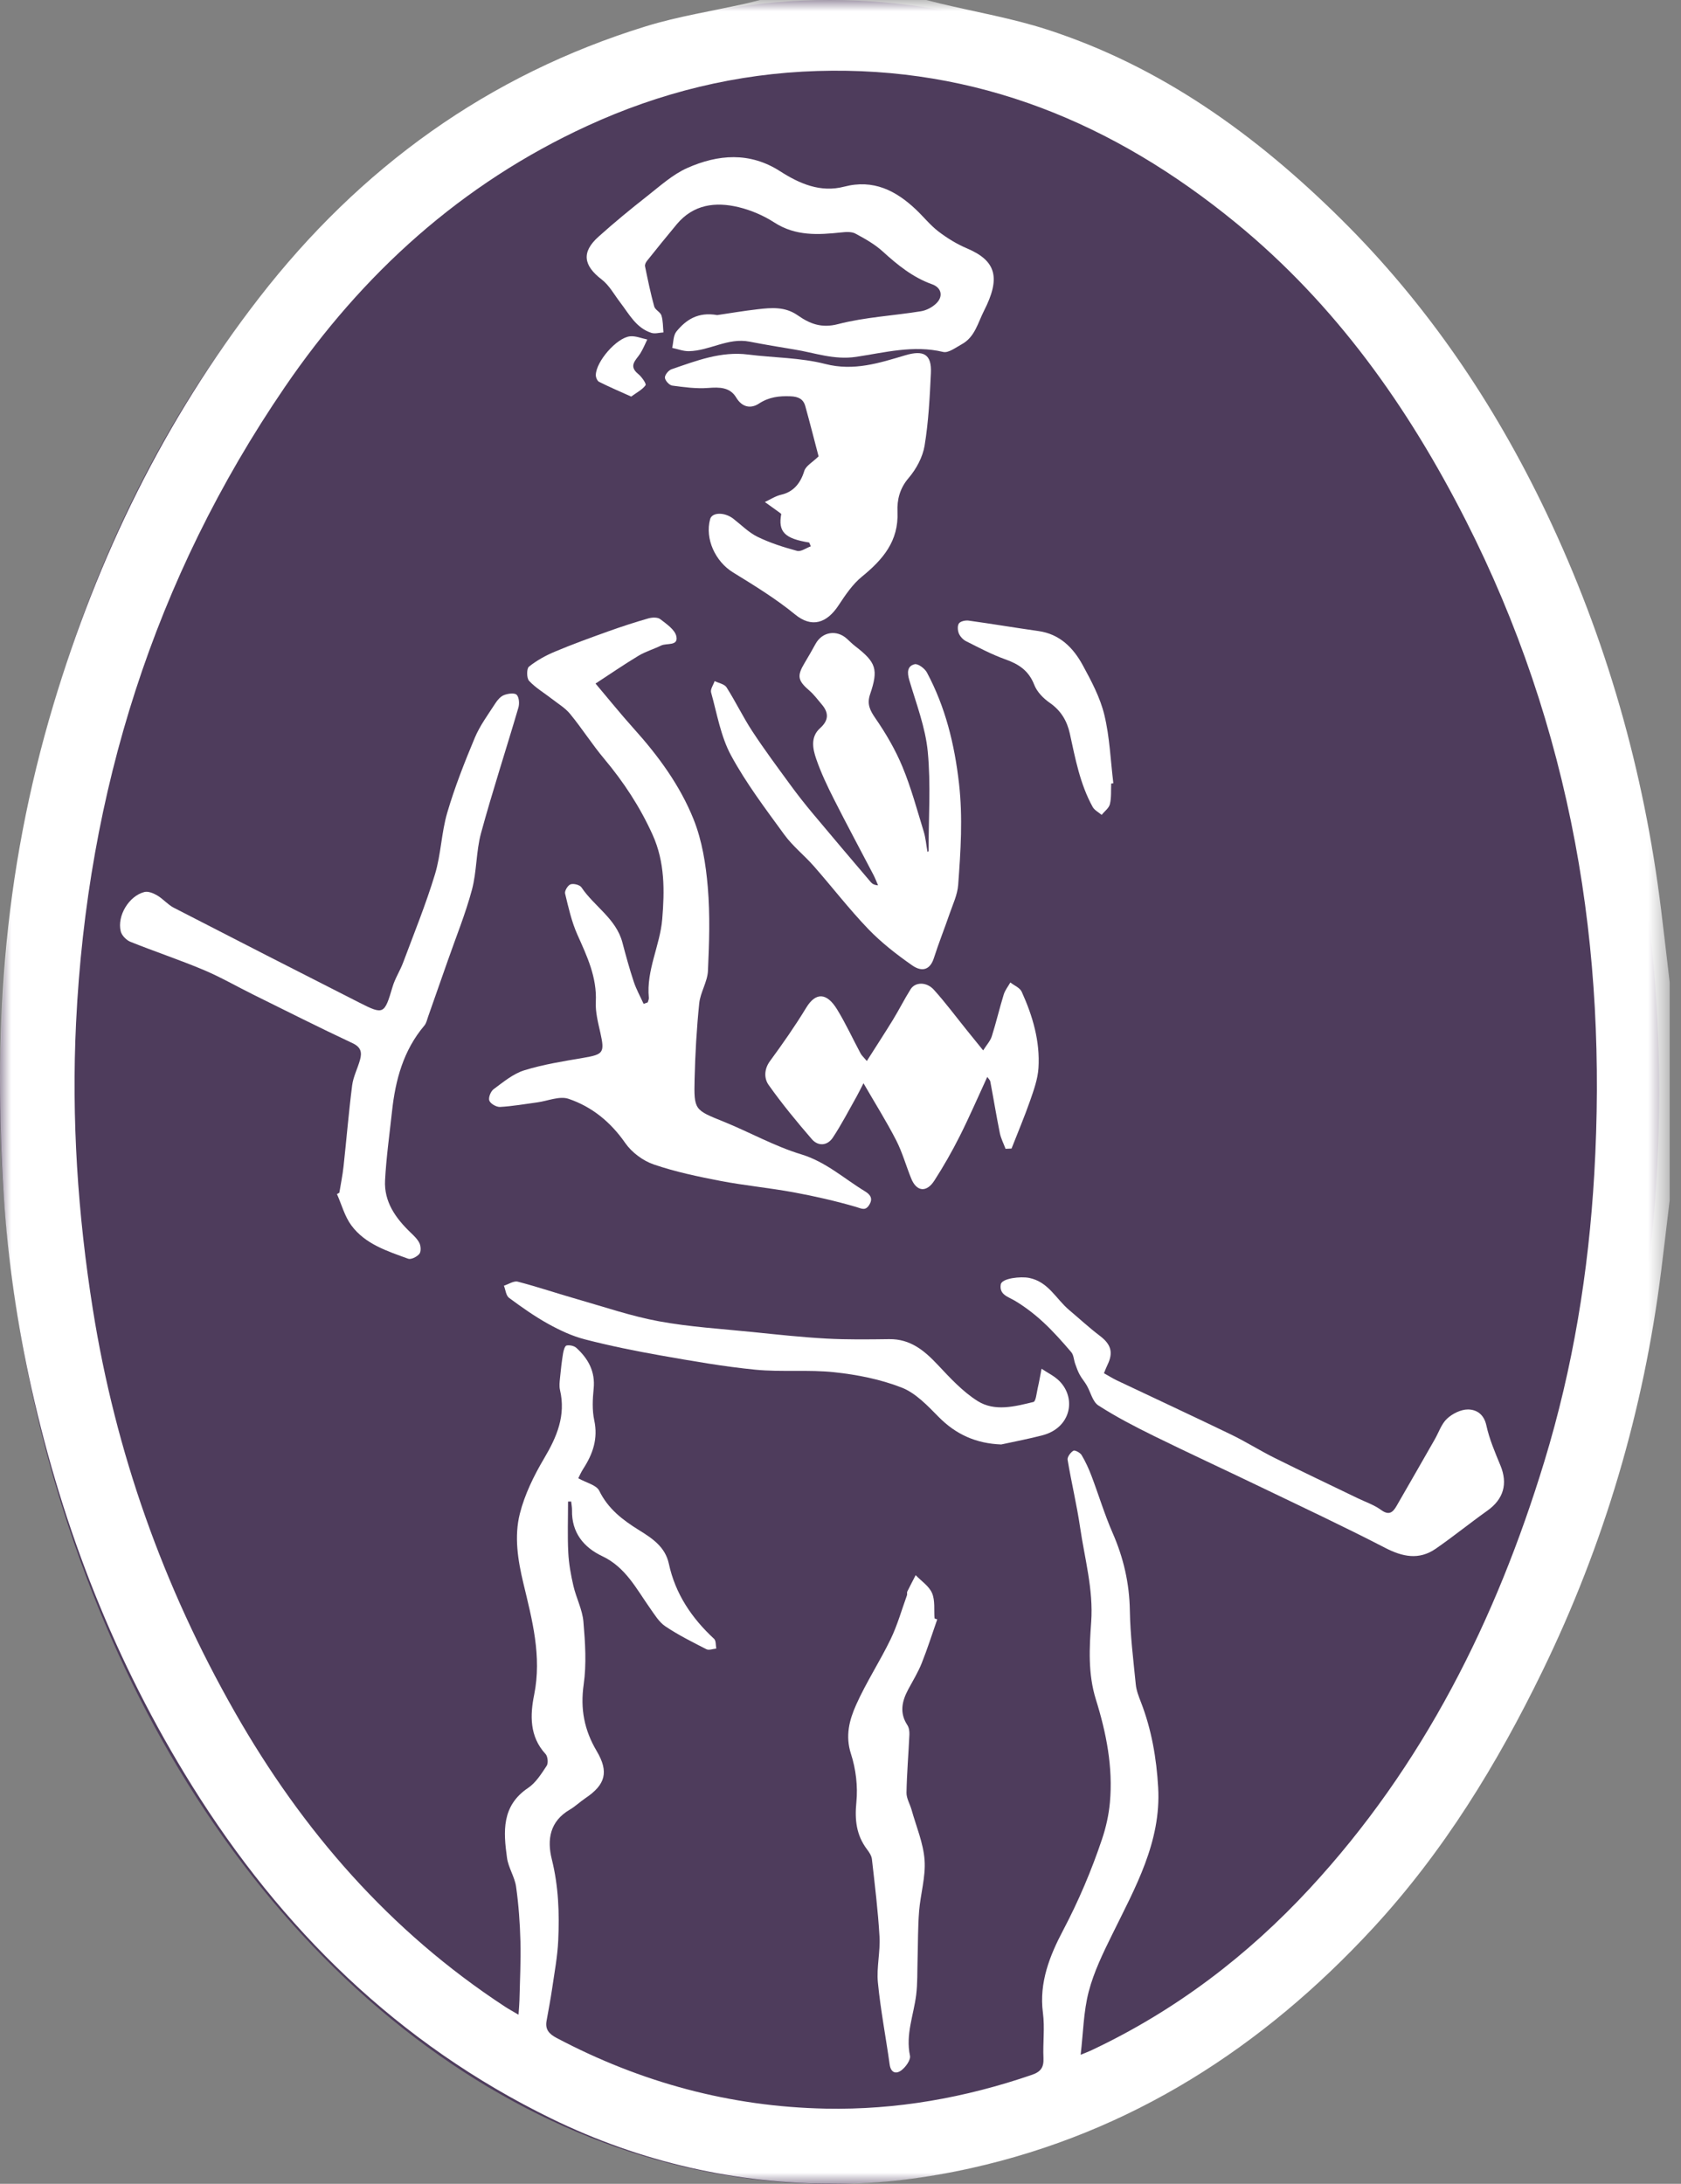
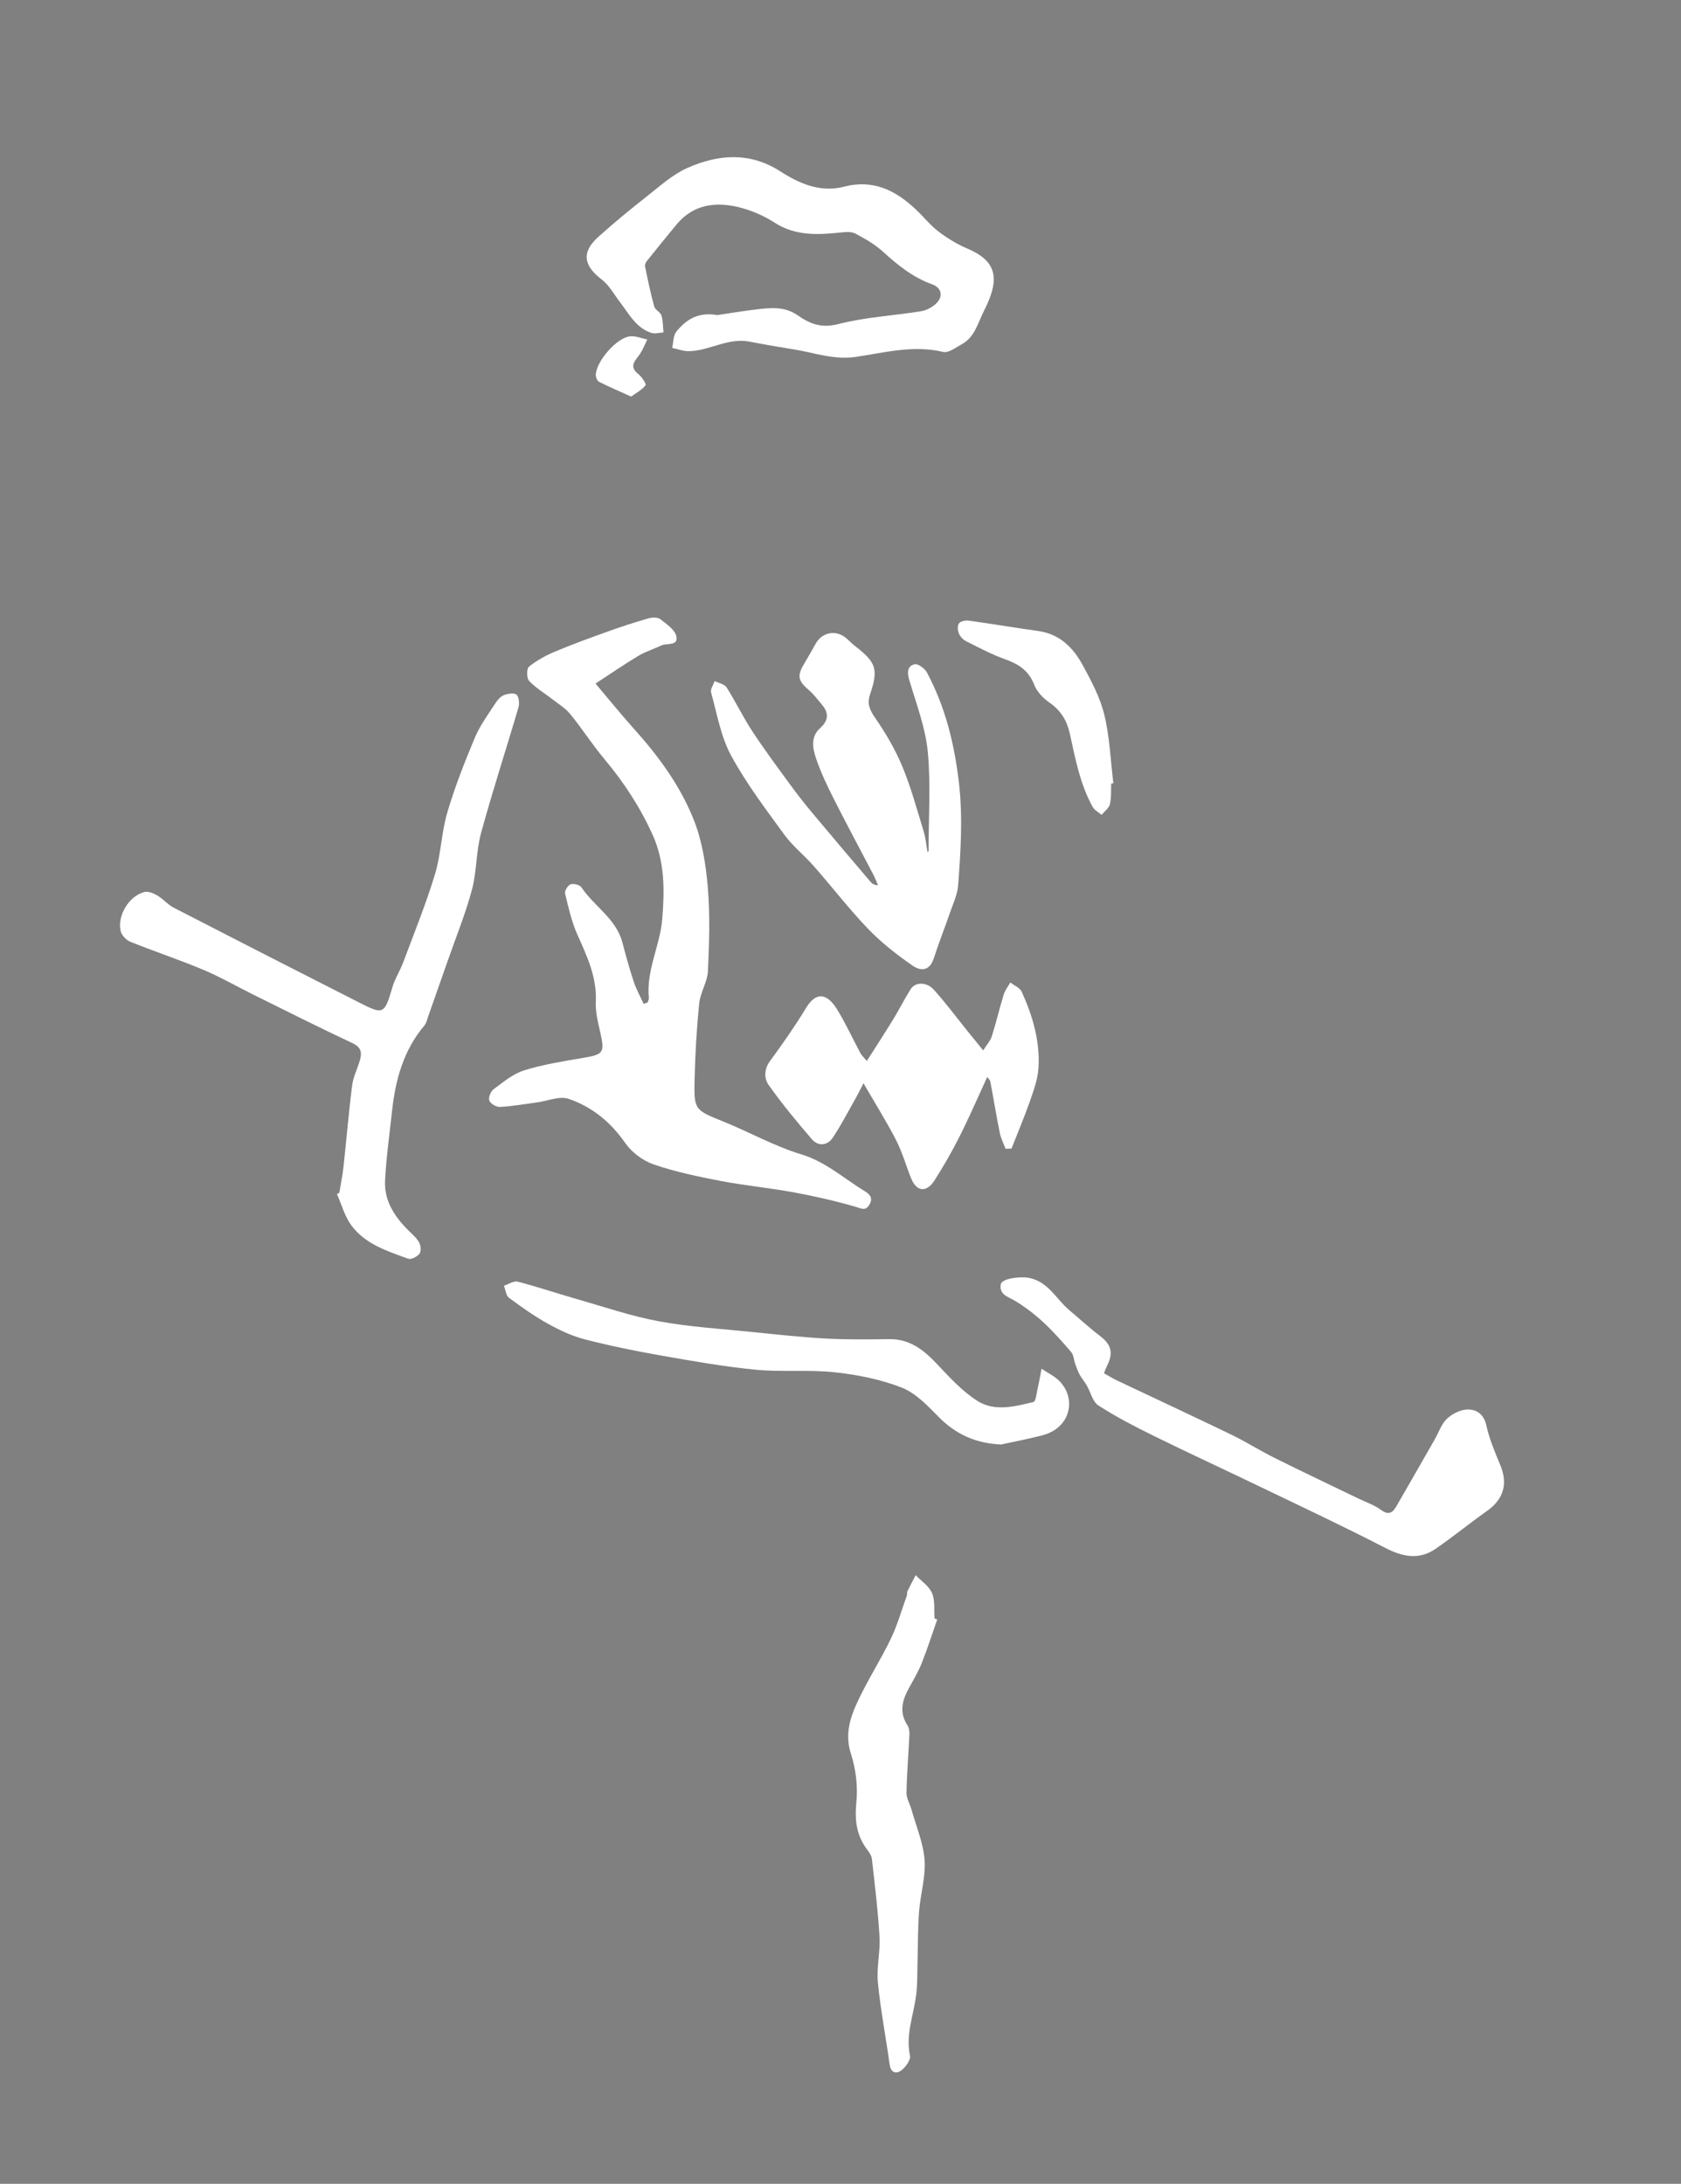
<svg xmlns="http://www.w3.org/2000/svg" xmlns:xlink="http://www.w3.org/1999/xlink" width="77px" height="100px" viewBox="0 0 77 100" version="1.1">
  <rect x="0" y="0" width="77" height="100" fill="#808080" stroke="none" />
  <title>Group</title>
  <defs>
-     <polygon id="path-1" points="0 0 76.481 0 76.481 100 0 100" />
-   </defs>
+     </defs>
  <g id="Pages" stroke="none" stroke-width="1" fill="none" fill-rule="evenodd">
    <g id="2.-Public-Home" transform="translate(-762, -23)">
      <g id="Header-Sticky" transform="translate(0, 3)">
        <g id="Group" transform="translate(762, 20)">
-           <ellipse id="Oval" fill="#4E3C5C" cx="38" cy="50" rx="38" ry="50" />
          <g id="LogoEmblemBlack">
            <g id="Group-3">
              <mask id="mask-2" fill="white">
                <use xlink:href="#path-1" />
              </mask>
              <g id="Clip-2" />
              <path d="M49.5,94.091 C49.663,94.023 49.845,93.955 50.021,93.872 C53.836,92.072 57.136,89.563 59.992,86.478 C65.197,80.856 68.526,74.183 70.743,66.913 C72.051,62.628 72.768,58.236 73.027,53.76 C73.322,48.665 73.089,43.606 72.15,38.587 C71.186,33.437 69.525,28.52 67.15,23.846 C64.499,18.63 61.178,13.943 56.61,10.205 C51.026,5.636 44.749,3.024 37.435,3.251 C33.749,3.365 30.241,4.229 26.9,5.765 C21.131,8.416 16.59,12.535 13.039,17.736 C7.055,26.501 3.998,36.262 3.484,46.836 C3.271,51.233 3.562,55.611 4.253,59.956 C5.294,66.496 7.472,72.633 10.752,78.39 C13.855,83.838 17.86,88.435 23.125,91.883 C23.301,91.999 23.486,92.099 23.751,92.256 C23.771,91.957 23.79,91.777 23.794,91.596 C23.814,90.7 23.862,89.803 23.839,88.908 C23.818,88.069 23.757,87.226 23.64,86.395 C23.576,85.944 23.286,85.524 23.224,85.072 C23.058,83.875 22.969,82.691 24.188,81.873 C24.543,81.635 24.798,81.225 25.042,80.856 C25.122,80.735 25.091,80.427 24.989,80.317 C24.247,79.516 24.281,78.526 24.467,77.609 C24.826,75.834 24.373,74.166 23.973,72.496 C23.717,71.426 23.549,70.355 23.812,69.313 C24.035,68.43 24.456,67.571 24.924,66.781 C25.51,65.793 25.925,64.817 25.651,63.647 C25.61,63.47 25.635,63.273 25.653,63.088 C25.688,62.717 25.731,62.346 25.791,61.978 C25.812,61.845 25.872,61.631 25.95,61.613 C26.088,61.582 26.296,61.626 26.4,61.72 C26.945,62.216 27.271,62.804 27.193,63.587 C27.145,64.066 27.12,64.571 27.22,65.035 C27.401,65.876 27.158,66.577 26.717,67.257 C26.611,67.42 26.535,67.602 26.489,67.692 C26.859,67.9 27.32,68 27.448,68.262 C27.856,69.096 28.523,69.602 29.273,70.068 C29.872,70.44 30.47,70.827 30.638,71.608 C30.935,72.987 31.687,74.098 32.711,75.046 C32.802,75.131 32.78,75.338 32.81,75.489 C32.658,75.503 32.474,75.579 32.359,75.52 C31.719,75.194 31.073,74.871 30.478,74.472 C30.186,74.276 29.983,73.933 29.771,73.634 C29.145,72.748 28.656,71.763 27.586,71.258 C26.736,70.857 26.18,70.176 26.202,69.155 C26.204,69.022 26.177,68.889 26.163,68.756 C26.115,68.757 26.068,68.758 26.02,68.759 C26.02,69.536 25.991,70.314 26.03,71.089 C26.056,71.603 26.149,72.118 26.266,72.621 C26.394,73.174 26.677,73.705 26.724,74.26 C26.806,75.214 26.87,76.195 26.736,77.135 C26.576,78.255 26.764,79.224 27.331,80.181 C27.901,81.142 27.731,81.725 26.817,82.339 C26.57,82.506 26.352,82.718 26.096,82.868 C25.186,83.402 25.05,84.235 25.277,85.143 C25.584,86.371 25.628,87.613 25.57,88.859 C25.536,89.598 25.396,90.332 25.29,91.067 C25.218,91.561 25.122,92.052 25.035,92.544 C24.965,92.939 25.16,93.142 25.498,93.321 C29.357,95.36 33.459,96.47 37.824,96.557 C41.064,96.621 44.205,96.06 47.268,95.009 C47.68,94.867 47.816,94.663 47.797,94.242 C47.765,93.552 47.863,92.849 47.772,92.169 C47.589,90.781 48.092,89.538 48.691,88.403 C49.406,87.047 49.995,85.658 50.479,84.218 C50.661,83.679 50.788,83.107 50.84,82.541 C50.988,80.925 50.676,79.352 50.199,77.824 C49.831,76.643 49.898,75.456 49.983,74.27 C50.089,72.784 49.684,71.372 49.474,69.932 C49.322,68.897 49.074,67.876 48.903,66.843 C48.882,66.716 49.038,66.509 49.168,66.43 C49.234,66.39 49.479,66.519 49.545,66.63 C49.725,66.932 49.873,67.257 49.998,67.587 C50.327,68.454 50.594,69.347 50.965,70.195 C51.464,71.334 51.733,72.497 51.754,73.746 C51.772,74.877 51.914,76.007 52.026,77.135 C52.053,77.407 52.158,77.678 52.259,77.937 C52.749,79.197 52.976,80.519 53.051,81.853 C53.193,84.346 51.997,86.442 50.947,88.579 C50.531,89.424 50.107,90.289 49.871,91.193 C49.631,92.11 49.619,93.086 49.5,94.091 L49.5,94.091 Z M76.481,54.964 C76.352,56.036 76.228,57.109 76.094,58.18 C75.292,64.59 73.483,70.703 70.658,76.51 C68.582,80.778 66.119,84.8 62.884,88.299 C57.829,93.765 51.799,97.647 44.481,99.282 C42.458,99.734 40.348,100 38.278,100 C33.732,100.002 29.355,99.013 25.252,97.009 C18.243,93.587 12.888,88.337 8.793,81.766 C5.287,76.14 2.888,70.043 1.443,63.575 C0.796,60.677 0.367,57.743 0.174,54.774 C-0.062,51.152 -0.072,47.529 0.232,43.915 C0.564,39.964 1.305,36.081 2.444,32.278 C4.472,25.501 7.531,19.233 11.868,13.64 C16.486,7.683 22.352,3.432 29.591,1.203 C31.063,0.75 32.601,0.512 34.108,0.173 C34.344,0.12 34.577,0.058 34.811,0 L42.429,0 C42.645,0.054 42.86,0.111 43.077,0.163 C44.705,0.553 46.368,0.838 47.956,1.351 C53.204,3.047 57.552,6.197 61.428,10.033 C65.367,13.932 68.435,18.458 70.82,23.456 C73.575,29.232 75.307,35.305 76.088,41.653 C76.225,42.762 76.351,43.871 76.481,44.981 L76.481,54.964 Z" id="Fill-1" fill="#FFFFFF" mask="url(#mask-2)" />
            </g>
            <path d="M29.669,45.901 C29.687,45.831 29.728,45.759 29.721,45.691 C29.597,44.431 30.234,43.297 30.334,42.09 C30.441,40.797 30.463,39.488 29.894,38.227 C29.317,36.95 28.569,35.812 27.675,34.746 C27.124,34.089 26.661,33.358 26.117,32.695 C25.89,32.416 25.559,32.221 25.269,31.995 C24.921,31.724 24.53,31.495 24.235,31.177 C24.12,31.053 24.118,30.616 24.229,30.527 C24.584,30.243 24.999,30.015 25.422,29.838 C26.221,29.502 27.038,29.206 27.855,28.913 C28.462,28.695 29.077,28.495 29.698,28.317 C29.867,28.269 30.12,28.257 30.241,28.35 C30.529,28.572 30.916,28.833 30.981,29.138 C31.079,29.597 30.539,29.436 30.285,29.559 C29.944,29.725 29.571,29.834 29.247,30.028 C28.597,30.418 27.971,30.85 27.279,31.301 C27.876,32.006 28.43,32.696 29.021,33.353 C30.15,34.605 31.148,35.963 31.771,37.52 C32.159,38.488 32.332,39.575 32.421,40.623 C32.529,41.895 32.487,43.184 32.428,44.461 C32.404,44.96 32.081,45.44 32.029,45.942 C31.911,47.092 31.845,48.249 31.817,49.405 C31.782,50.843 31.816,50.823 33.159,51.367 C34.345,51.848 35.477,52.487 36.694,52.856 C37.831,53.2 38.658,53.968 39.62,54.551 C39.889,54.714 39.992,54.902 39.808,55.186 C39.633,55.455 39.466,55.341 39.204,55.264 C38.269,54.992 37.314,54.775 36.356,54.598 C35.246,54.394 34.118,54.289 33.01,54.077 C31.976,53.878 30.937,53.661 29.944,53.321 C29.451,53.152 28.94,52.771 28.642,52.343 C27.973,51.38 27.116,50.679 26.042,50.316 C25.628,50.176 25.088,50.415 24.605,50.48 C24.039,50.556 23.474,50.656 22.906,50.688 C22.738,50.697 22.469,50.543 22.414,50.399 C22.362,50.264 22.478,49.972 22.612,49.874 C23.054,49.548 23.504,49.169 24.014,49.011 C24.893,48.739 25.815,48.595 26.726,48.439 C27.641,48.283 27.703,48.203 27.501,47.295 C27.396,46.828 27.269,46.345 27.292,45.877 C27.347,44.744 26.889,43.786 26.447,42.797 C26.182,42.203 26.037,41.551 25.884,40.914 C25.855,40.793 26.014,40.534 26.136,40.494 C26.277,40.447 26.556,40.518 26.634,40.633 C27.218,41.506 28.222,42.065 28.51,43.159 C28.668,43.76 28.833,44.362 29.029,44.952 C29.145,45.302 29.329,45.631 29.482,45.969 C29.544,45.946 29.607,45.924 29.669,45.901" id="Fill-4" fill="#FFFFFF" />
            <path d="M42.533,38.978 C42.533,37.457 42.642,35.926 42.497,34.418 C42.39,33.308 41.97,32.224 41.65,31.14 C41.549,30.795 41.554,30.5 41.896,30.416 C42.049,30.379 42.36,30.609 42.458,30.794 C43.305,32.378 43.721,34.07 43.927,35.865 C44.107,37.436 44.005,38.974 43.89,40.523 C43.857,40.974 43.644,41.414 43.494,41.852 C43.261,42.53 42.993,43.195 42.776,43.876 C42.62,44.365 42.275,44.549 41.781,44.204 C41.068,43.706 40.369,43.162 39.768,42.538 C38.89,41.623 38.113,40.612 37.275,39.658 C36.841,39.165 36.311,38.748 35.927,38.221 C35.068,37.042 34.177,35.867 33.485,34.59 C33.013,33.718 32.843,32.679 32.572,31.706 C32.532,31.56 32.676,31.362 32.735,31.188 C32.921,31.28 33.184,31.324 33.28,31.474 C33.698,32.131 34.036,32.839 34.463,33.489 C35.014,34.329 35.615,35.136 36.208,35.947 C36.534,36.394 36.877,36.829 37.232,37.253 C38.111,38.306 39.001,39.351 39.89,40.396 C39.957,40.475 40.054,40.528 40.221,40.539 C40.151,40.379 40.089,40.215 40.009,40.06 C39.405,38.902 38.784,37.753 38.195,36.587 C37.894,35.992 37.606,35.385 37.389,34.756 C37.226,34.285 37.116,33.746 37.566,33.342 C37.965,32.984 37.97,32.637 37.637,32.251 C37.456,32.042 37.293,31.812 37.086,31.634 C36.54,31.164 36.495,30.958 36.858,30.354 C37.031,30.068 37.196,29.776 37.358,29.483 C37.665,28.925 38.331,28.82 38.803,29.258 C38.925,29.371 39.044,29.489 39.175,29.59 C40.132,30.33 40.245,30.645 39.855,31.793 C39.704,32.239 39.846,32.524 40.102,32.895 C40.581,33.589 41.015,34.333 41.337,35.11 C41.734,36.067 42.005,37.077 42.31,38.071 C42.403,38.373 42.428,38.696 42.484,39.009 C42.5,38.999 42.516,38.989 42.533,38.978" id="Fill-6" fill="#FFFFFF" />
-             <path d="M37.066,24.843 C35.939,24.663 35.635,24.352 35.786,23.534 C35.758,23.511 35.731,23.487 35.701,23.466 C35.479,23.306 35.257,23.147 35.035,22.988 C35.286,22.872 35.526,22.711 35.789,22.652 C36.329,22.529 36.665,22.144 36.84,21.568 C36.912,21.331 37.222,21.166 37.496,20.897 C37.311,20.193 37.108,19.394 36.888,18.599 C36.797,18.27 36.568,18.161 36.213,18.147 C35.688,18.126 35.228,18.177 34.762,18.482 C34.405,18.716 34.001,18.669 33.722,18.203 C33.435,17.725 32.956,17.725 32.436,17.765 C31.893,17.805 31.336,17.732 30.792,17.657 C30.658,17.639 30.465,17.428 30.457,17.295 C30.449,17.169 30.622,16.956 30.759,16.909 C31.896,16.521 33.023,16.076 34.27,16.235 C35.447,16.384 36.661,16.374 37.799,16.666 C39.117,17.005 40.28,16.621 41.474,16.267 C42.309,16.02 42.68,16.223 42.641,17.08 C42.589,18.192 42.532,19.312 42.352,20.408 C42.265,20.932 41.971,21.479 41.621,21.887 C41.213,22.362 41.086,22.889 41.11,23.434 C41.17,24.781 40.438,25.625 39.478,26.408 C39.048,26.759 38.718,27.254 38.407,27.725 C37.869,28.54 37.18,28.761 36.422,28.139 C35.538,27.414 34.549,26.81 33.572,26.208 C32.769,25.713 32.282,24.675 32.528,23.773 C32.616,23.451 33.19,23.442 33.59,23.753 C33.956,24.036 34.293,24.383 34.7,24.582 C35.274,24.861 35.893,25.059 36.511,25.225 C36.689,25.273 36.929,25.092 37.141,25.016 C37.116,24.958 37.091,24.901 37.066,24.843" id="Fill-8" fill="#FFFFFF" />
            <path d="M15.544,54.617 C15.61,54.213 15.693,53.812 15.737,53.406 C15.872,52.171 15.973,50.931 16.131,49.699 C16.182,49.3 16.384,48.922 16.492,48.527 C16.583,48.197 16.541,47.953 16.154,47.771 C14.629,47.056 13.124,46.297 11.614,45.551 C10.848,45.172 10.105,44.741 9.319,44.411 C8.217,43.948 7.08,43.571 5.971,43.125 C5.785,43.05 5.576,42.834 5.53,42.646 C5.356,41.937 5.908,41.024 6.615,40.846 C6.79,40.802 7.033,40.903 7.205,41.005 C7.473,41.163 7.684,41.423 7.958,41.565 C10.786,43.023 13.62,44.469 16.457,45.91 C17.577,46.479 17.609,46.446 17.981,45.189 C18.094,44.804 18.324,44.455 18.466,44.076 C18.967,42.736 19.508,41.406 19.923,40.039 C20.202,39.123 20.217,38.128 20.488,37.209 C20.831,36.042 21.28,34.903 21.75,33.78 C21.984,33.223 22.357,32.723 22.687,32.21 C22.785,32.057 22.926,31.892 23.086,31.829 C23.263,31.759 23.562,31.716 23.664,31.813 C23.778,31.922 23.8,32.22 23.746,32.402 C23.183,34.321 22.559,36.224 22.033,38.153 C21.805,38.992 21.843,39.903 21.618,40.742 C21.322,41.847 20.885,42.915 20.508,43.997 C20.21,44.85 19.911,45.702 19.61,46.554 C19.561,46.693 19.53,46.853 19.44,46.96 C18.478,48.095 18.112,49.451 17.957,50.888 C17.843,51.941 17.693,52.993 17.638,54.05 C17.587,55.029 18.119,55.776 18.796,56.429 C18.953,56.58 19.124,56.738 19.215,56.928 C19.281,57.067 19.292,57.319 19.207,57.42 C19.097,57.55 18.831,57.686 18.697,57.638 C17.739,57.289 16.731,56.973 16.094,56.112 C15.788,55.698 15.649,55.16 15.435,54.678 C15.471,54.658 15.508,54.637 15.544,54.617" id="Fill-10" fill="#FFFFFF" />
            <path d="M32.853,14.428 C33.391,14.349 34.048,14.237 34.709,14.161 C35.337,14.088 35.96,14.034 36.537,14.437 C37.084,14.819 37.618,15.042 38.387,14.842 C39.622,14.521 40.923,14.458 42.19,14.252 C42.443,14.211 42.719,14.063 42.9,13.88 C43.216,13.562 43.12,13.169 42.699,13.019 C41.815,12.704 41.117,12.136 40.434,11.515 C40.069,11.183 39.621,10.931 39.182,10.696 C39.007,10.603 38.751,10.62 38.538,10.643 C37.476,10.756 36.442,10.817 35.47,10.189 C34.976,9.87 34.403,9.624 33.831,9.486 C32.771,9.231 31.761,9.358 31,10.269 C30.538,10.823 30.085,11.384 29.635,11.947 C29.582,12.013 29.531,12.119 29.546,12.193 C29.673,12.809 29.799,13.426 29.966,14.032 C30.008,14.189 30.249,14.289 30.298,14.446 C30.374,14.691 30.364,14.962 30.39,15.222 C30.204,15.232 30.001,15.296 29.835,15.242 C29.136,15.016 28.817,14.381 28.407,13.846 C28.133,13.489 27.907,13.063 27.561,12.798 C26.719,12.154 26.628,11.544 27.416,10.838 C28.135,10.193 28.882,9.578 29.642,8.982 C30.232,8.519 30.81,7.991 31.482,7.692 C32.889,7.067 34.341,6.949 35.724,7.836 C36.627,8.415 37.581,8.83 38.671,8.547 C40.004,8.201 41.031,8.721 41.957,9.596 C42.306,9.926 42.61,10.313 42.989,10.602 C43.39,10.908 43.833,11.179 44.296,11.375 C45.642,11.945 45.839,12.731 45.073,14.232 C44.79,14.786 44.656,15.438 44.05,15.766 C43.778,15.914 43.444,16.174 43.203,16.116 C41.843,15.789 40.522,16.146 39.215,16.341 C38.198,16.492 37.315,16.152 36.376,16.002 C35.691,15.892 35.007,15.774 34.326,15.643 C33.344,15.453 32.495,16.066 31.552,16.081 C31.299,16.085 31.044,15.984 30.79,15.93 C30.85,15.676 30.836,15.362 30.985,15.18 C31.422,14.644 31.973,14.272 32.853,14.428" id="Fill-12" fill="#FFFFFF" />
            <path d="M39.553,49.602 C39.418,49.864 39.333,50.043 39.235,50.216 C38.879,50.845 38.548,51.491 38.149,52.092 C37.902,52.465 37.481,52.503 37.187,52.164 C36.495,51.363 35.819,50.544 35.208,49.681 C35,49.388 34.992,48.968 35.269,48.589 C35.851,47.796 36.417,46.987 36.927,46.148 C37.37,45.418 37.875,45.456 38.343,46.22 C38.741,46.869 39.06,47.566 39.42,48.238 C39.47,48.332 39.556,48.406 39.706,48.584 C40.128,47.919 40.528,47.308 40.909,46.686 C41.188,46.229 41.428,45.749 41.713,45.296 C41.922,44.963 42.44,44.949 42.777,45.322 C43.309,45.911 43.784,46.552 44.283,47.17 C44.511,47.452 44.739,47.733 45.035,48.099 C45.197,47.842 45.364,47.664 45.43,47.454 C45.631,46.822 45.781,46.174 45.977,45.539 C46.037,45.343 46.177,45.171 46.28,44.988 C46.458,45.128 46.717,45.23 46.8,45.413 C47.303,46.52 47.646,47.681 47.568,48.908 C47.536,49.411 47.355,49.913 47.187,50.396 C46.928,51.137 46.621,51.861 46.335,52.593 C46.243,52.597 46.152,52.601 46.06,52.605 C45.97,52.363 45.847,52.128 45.797,51.879 C45.639,51.099 45.512,50.313 45.363,49.53 C45.348,49.45 45.268,49.382 45.223,49.313 C44.797,50.235 44.405,51.145 43.96,52.029 C43.609,52.726 43.22,53.408 42.797,54.064 C42.437,54.622 41.982,54.566 41.74,53.968 C41.503,53.386 41.335,52.771 41.05,52.215 C40.607,51.353 40.089,50.529 39.553,49.602" id="Fill-14" fill="#FFFFFF" />
            <path d="M50.568,62.882 C50.78,63 50.967,63.119 51.167,63.214 C52.906,64.039 54.652,64.849 56.386,65.687 C57.063,66.014 57.702,66.42 58.376,66.756 C59.636,67.383 60.909,67.985 62.176,68.598 C62.542,68.775 62.941,68.908 63.264,69.144 C63.627,69.409 63.803,69.25 63.97,68.961 C64.557,67.946 65.139,66.928 65.721,65.91 C65.905,65.589 66.026,65.201 66.285,64.961 C66.531,64.732 66.919,64.539 67.243,64.541 C67.634,64.544 67.973,64.757 68.084,65.27 C68.221,65.9 68.482,66.508 68.73,67.108 C69.076,67.948 68.87,68.651 68.126,69.178 C67.329,69.744 66.569,70.363 65.765,70.918 C64.995,71.449 64.244,71.29 63.437,70.872 C61.538,69.891 59.601,68.984 57.675,68.057 C56.07,67.284 54.451,66.539 52.853,65.753 C51.986,65.326 51.123,64.879 50.312,64.357 C50.047,64.186 49.958,63.748 49.779,63.438 C49.681,63.269 49.549,63.12 49.456,62.948 C49.37,62.791 49.31,62.618 49.249,62.448 C49.186,62.271 49.183,62.048 49.07,61.917 C48.661,61.438 48.241,60.964 47.78,60.538 C47.387,60.175 46.954,59.843 46.497,59.568 C46.178,59.377 45.765,59.288 45.841,58.817 C45.888,58.528 46.758,58.441 47.14,58.517 C48.025,58.694 48.375,59.485 48.973,59.987 C49.441,60.38 49.89,60.798 50.376,61.166 C50.889,61.554 51.009,61.927 50.729,62.499 C50.673,62.612 50.63,62.732 50.568,62.882" id="Fill-16" fill="#FFFFFF" />
            <path d="M45.861,66.144 C44.715,66.099 43.792,65.69 42.995,64.882 C42.489,64.369 41.946,63.79 41.303,63.539 C40.334,63.16 39.273,62.95 38.232,62.838 C37.032,62.708 35.806,62.837 34.603,62.72 C33.151,62.578 31.708,62.322 30.268,62.069 C29.102,61.863 27.937,61.627 26.791,61.331 C26.207,61.181 25.64,60.915 25.109,60.621 C24.483,60.273 23.892,59.856 23.316,59.429 C23.177,59.326 23.157,59.063 23.083,58.874 C23.296,58.807 23.534,58.641 23.717,58.689 C24.633,58.927 25.531,59.232 26.442,59.492 C27.686,59.847 28.919,60.271 30.186,60.504 C31.602,60.764 33.049,60.85 34.484,60.996 C35.605,61.111 36.726,61.233 37.85,61.295 C38.809,61.347 39.772,61.333 40.733,61.321 C41.7,61.308 42.341,61.843 42.959,62.501 C43.522,63.1 44.099,63.726 44.784,64.157 C45.566,64.648 46.488,64.405 47.338,64.198 C47.449,64.171 47.483,63.786 47.534,63.562 C47.602,63.269 47.652,62.971 47.71,62.676 C47.986,62.863 48.302,63.011 48.532,63.245 C49.318,64.046 49.045,65.383 47.757,65.722 C47.131,65.887 46.493,66.005 45.861,66.144" id="Fill-18" fill="#FFFFFF" />
            <path d="M42.931,74.154 C42.696,74.826 42.481,75.506 42.217,76.166 C42.051,76.579 41.814,76.965 41.603,77.359 C41.313,77.9 41.194,78.435 41.564,78.997 C41.639,79.112 41.662,79.284 41.656,79.427 C41.616,80.314 41.539,81.201 41.523,82.088 C41.519,82.349 41.682,82.611 41.756,82.875 C41.969,83.639 42.295,84.396 42.351,85.173 C42.407,85.945 42.162,86.735 42.1,87.521 C42.042,88.257 42.052,88.999 42.03,89.739 C42.014,90.274 42.032,90.813 41.967,91.343 C41.853,92.269 41.476,93.158 41.682,94.131 C41.724,94.325 41.486,94.653 41.289,94.802 C41.054,94.981 40.806,94.928 40.751,94.533 C40.578,93.282 40.335,92.039 40.213,90.784 C40.146,90.092 40.327,89.379 40.287,88.681 C40.219,87.496 40.072,86.314 39.939,85.133 C39.922,84.977 39.816,84.818 39.716,84.686 C39.226,84.036 39.146,83.338 39.227,82.525 C39.299,81.799 39.205,81.01 38.98,80.315 C38.71,79.484 38.908,78.752 39.219,78.059 C39.679,77.031 40.304,76.079 40.795,75.063 C41.106,74.42 41.301,73.722 41.545,73.047 C41.563,72.997 41.536,72.928 41.558,72.881 C41.682,72.628 41.814,72.379 41.943,72.129 C42.202,72.399 42.556,72.628 42.694,72.951 C42.839,73.291 42.778,73.72 42.807,74.111 C42.849,74.125 42.89,74.14 42.931,74.154" id="Fill-20" fill="#FFFFFF" />
            <path d="M50.899,35.878 C50.885,36.195 50.913,36.522 50.84,36.824 C50.795,37.007 50.592,37.152 50.461,37.314 C50.321,37.194 50.134,37.101 50.051,36.951 C49.472,35.904 49.256,34.741 49.004,33.589 C48.877,33.011 48.597,32.537 48.085,32.183 C47.793,31.981 47.499,31.681 47.375,31.359 C47.125,30.713 46.669,30.412 46.053,30.193 C45.431,29.972 44.841,29.658 44.249,29.36 C44.111,29.291 43.978,29.144 43.919,29.002 C43.864,28.866 43.85,28.643 43.927,28.544 C44.005,28.444 44.225,28.399 44.371,28.419 C45.436,28.566 46.498,28.746 47.564,28.896 C48.54,29.033 49.158,29.657 49.593,30.454 C49.99,31.181 50.393,31.939 50.585,32.733 C50.832,33.751 50.87,34.819 50.998,35.866 C50.965,35.87 50.932,35.874 50.899,35.878" id="Fill-22" fill="#FFFFFF" />
            <path d="M28.912,18.16 C28.365,17.913 27.895,17.713 27.44,17.484 C27.357,17.442 27.29,17.28 27.292,17.174 C27.298,16.561 28.244,15.464 28.858,15.401 C29.114,15.374 29.385,15.493 29.649,15.546 C29.543,15.762 29.454,15.989 29.325,16.191 C29.131,16.493 28.767,16.749 29.237,17.128 C29.396,17.256 29.615,17.577 29.571,17.639 C29.423,17.844 29.168,17.972 28.912,18.16" id="Fill-24" fill="#FFFFFF" />
          </g>
        </g>
      </g>
    </g>
  </g>
</svg>